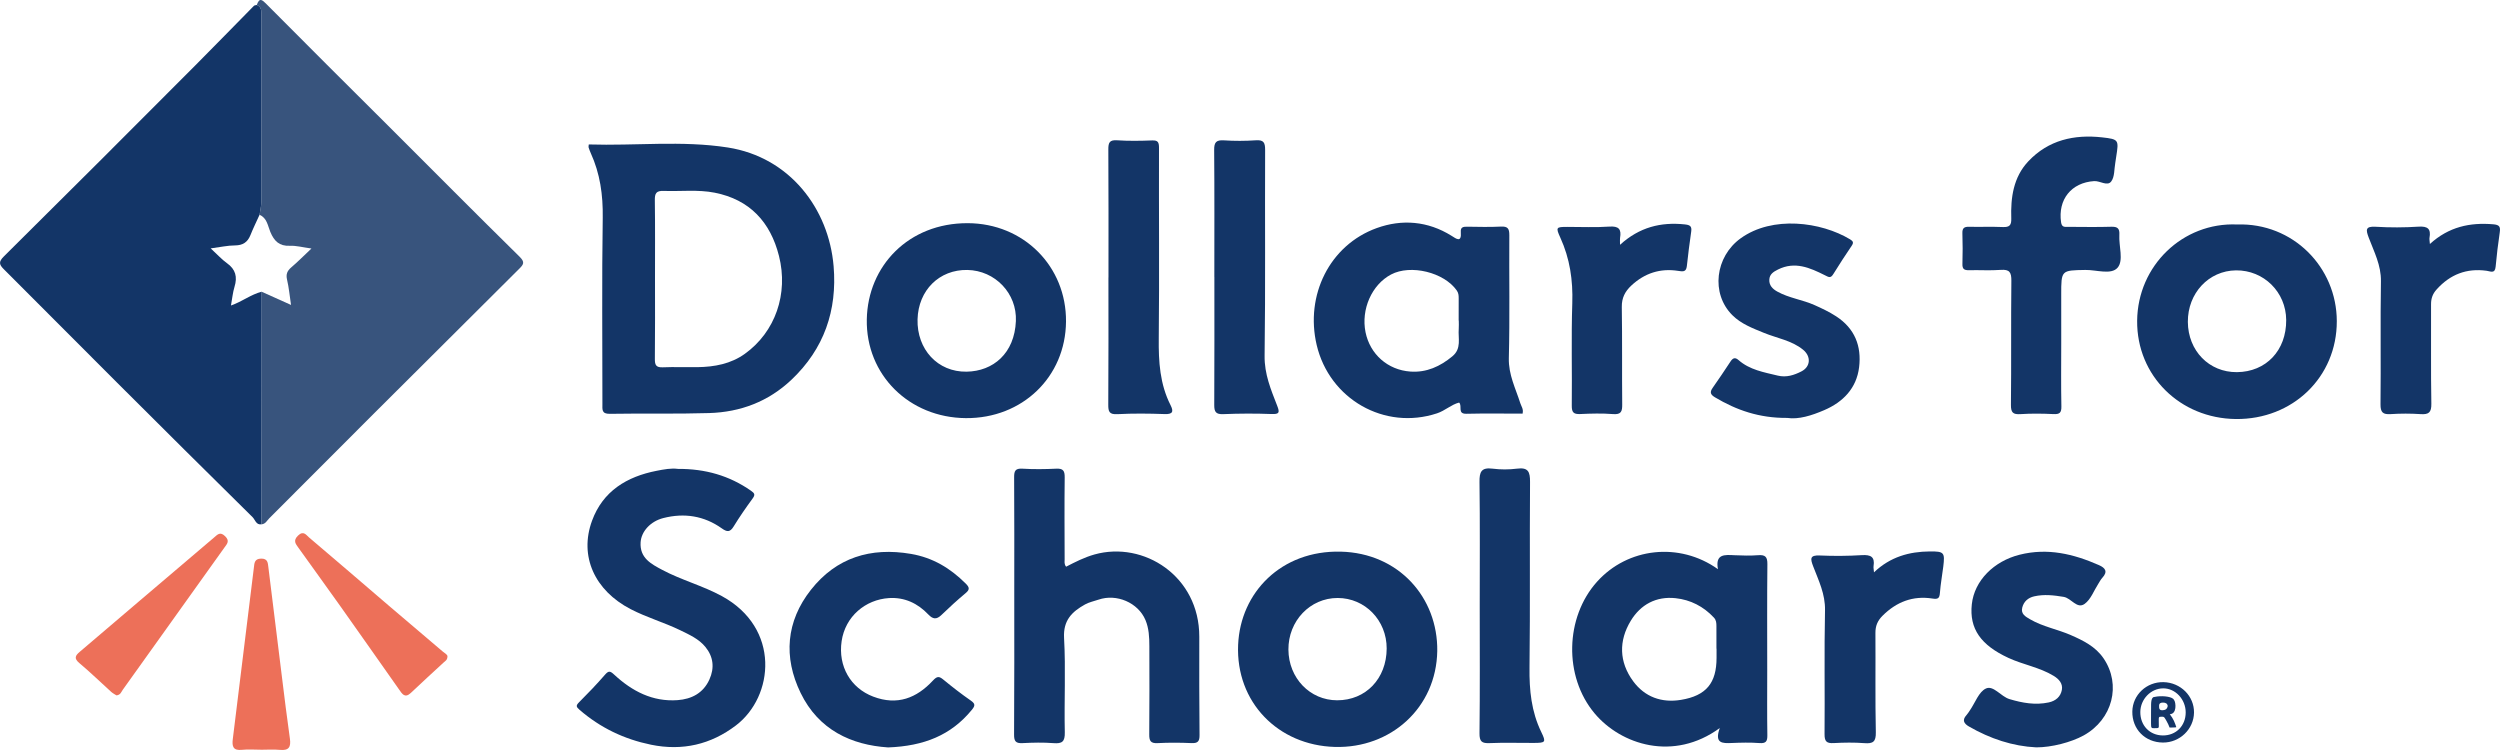
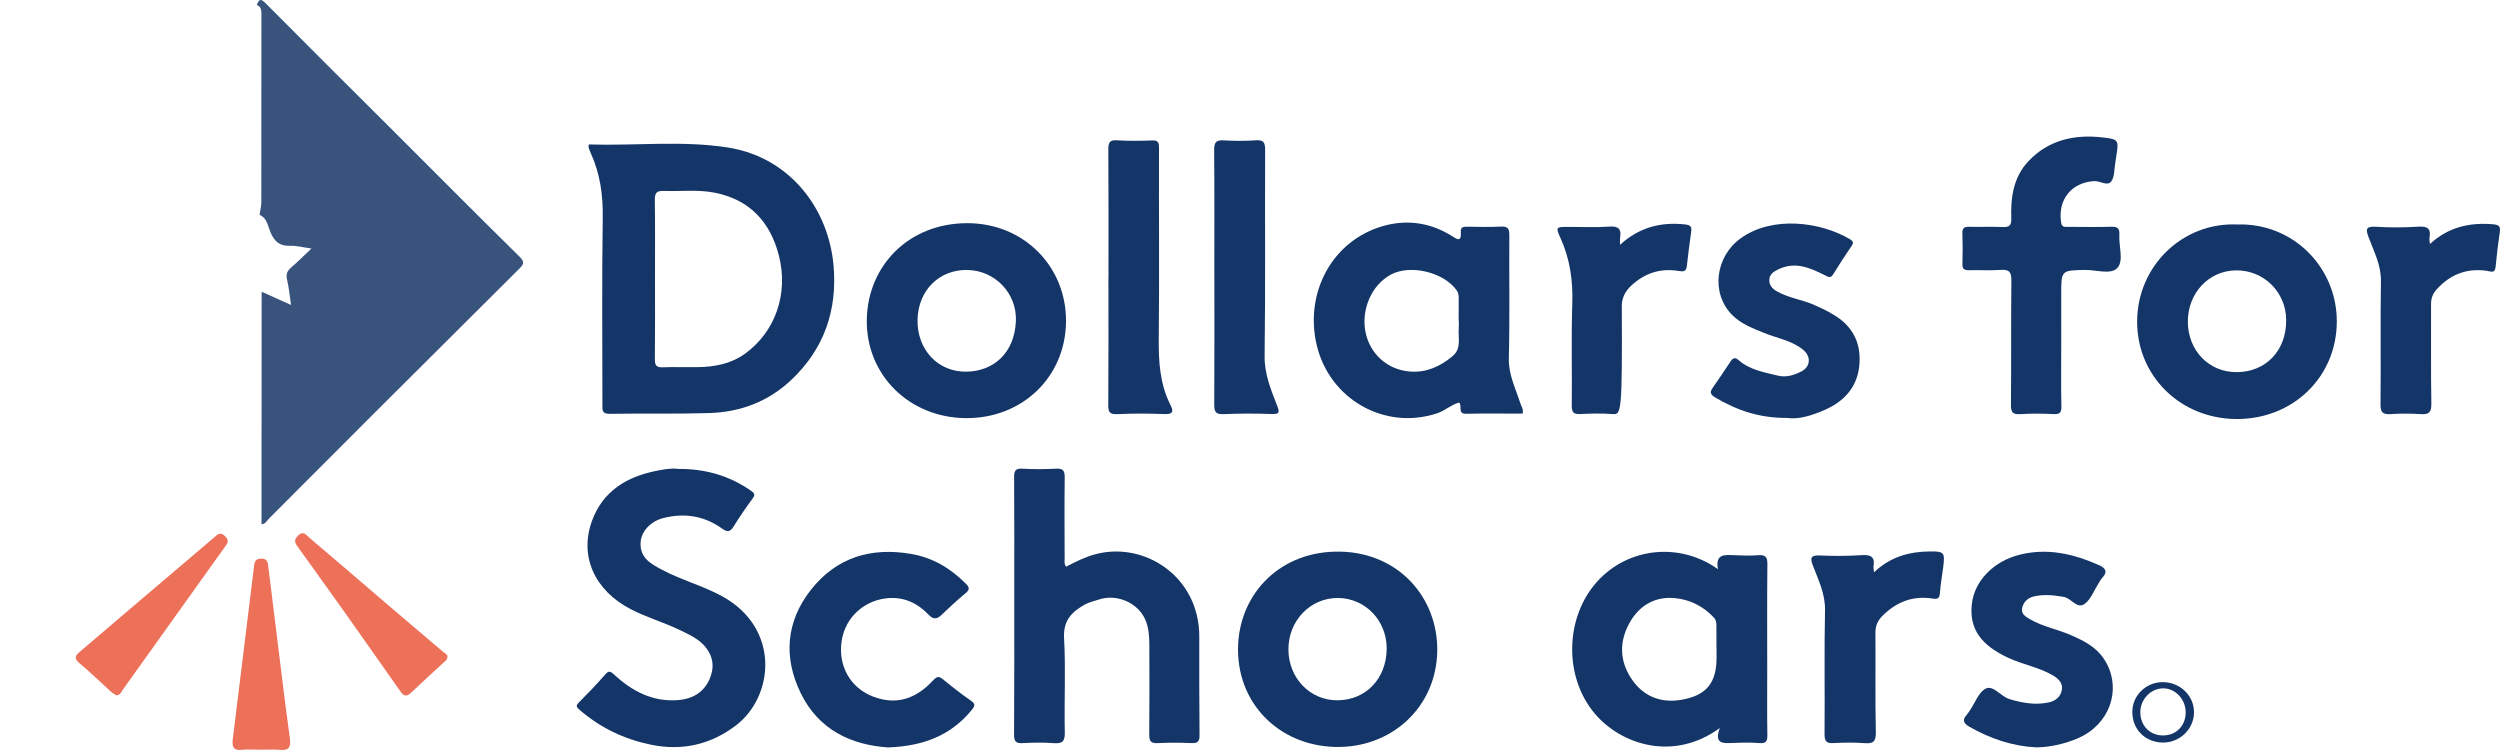
<svg xmlns="http://www.w3.org/2000/svg" width="200" height="60" viewBox="0 0 200 60" fill="none">
  <g clip-path="url(#clip0_98_2806)">
    <path d="M20.542 0.398C20.762 -0.233 20.984 -0.006 21.328 0.339C24.552 3.581 27.786 6.813 31.03 10.035C34.538 13.539 38.032 17.059 41.566 20.536C42.006 20.967 41.89 21.151 41.552 21.488C37.687 25.33 33.825 29.177 29.969 33.027C27.156 35.836 24.347 38.647 21.542 41.463C21.356 41.65 21.236 41.925 20.921 41.946L20.931 23.339L23.282 24.395C23.174 23.682 23.115 23.017 22.964 22.373C22.862 21.937 22.977 21.669 23.3 21.392C23.821 20.946 24.304 20.459 24.916 19.881C24.196 19.783 23.689 19.641 23.189 19.663C22.34 19.701 21.932 19.283 21.626 18.553C21.421 18.065 21.365 17.44 20.764 17.184C20.814 16.838 20.906 16.492 20.906 16.146C20.915 11.115 20.917 6.085 20.912 1.054C20.912 0.758 20.848 0.514 20.542 0.398Z" fill="#38547D" />
-     <path d="M20.542 0.398C20.848 0.514 20.912 0.758 20.912 1.054C20.91 6.085 20.908 11.116 20.907 16.146C20.907 16.492 20.814 16.838 20.764 17.184C20.52 17.725 20.255 18.258 20.036 18.808C19.805 19.384 19.424 19.631 18.79 19.634C18.218 19.635 17.647 19.768 16.855 19.871C17.398 20.37 17.743 20.759 18.156 21.053C18.854 21.549 19.003 22.157 18.76 22.947C18.62 23.404 18.578 23.892 18.477 24.44C19.377 24.125 20.078 23.555 20.932 23.338L20.921 41.945C20.482 42.013 20.415 41.579 20.205 41.372C16.569 37.785 12.944 34.187 9.331 30.577C6.314 27.566 3.313 24.54 0.297 21.529C-0.073 21.16 -0.122 20.94 0.31 20.513C5.429 15.44 10.532 10.348 15.617 5.239C17.194 3.659 18.745 2.054 20.312 0.468C20.362 0.418 20.464 0.42 20.542 0.398Z" fill="#133567" />
    <path d="M47.102 11.556C50.809 11.675 54.543 11.225 58.222 11.799C63.18 12.572 66.305 16.698 66.689 21.297C66.984 24.829 65.932 27.908 63.309 30.387C61.462 32.132 59.235 32.968 56.742 33.045C54.091 33.127 51.437 33.06 48.785 33.106C48.116 33.118 48.193 32.748 48.193 32.33C48.195 27.356 48.143 22.382 48.219 17.41C48.246 15.598 48.008 13.892 47.261 12.249C47.194 12.1 47.136 11.948 47.087 11.792C47.071 11.746 47.092 11.687 47.102 11.556ZM52.4 22.332C52.4 24.461 52.413 26.59 52.389 28.72C52.384 29.202 52.49 29.406 53.017 29.385C53.944 29.346 54.874 29.385 55.803 29.372C57.158 29.354 58.468 29.11 59.589 28.305C62.029 26.552 63.082 23.504 62.319 20.478C61.633 17.755 59.973 15.968 57.177 15.416C55.837 15.151 54.454 15.322 53.091 15.273C52.483 15.251 52.379 15.481 52.387 16.026C52.416 18.126 52.399 20.23 52.4 22.331V22.332Z" fill="#133567" />
    <path d="M54.233 37.512C56.42 37.498 58.344 38.048 60.076 39.257C60.368 39.461 60.435 39.572 60.21 39.879C59.679 40.605 59.164 41.347 58.694 42.114C58.402 42.591 58.169 42.572 57.739 42.267C56.324 41.262 54.744 41.018 53.071 41.443C52.033 41.706 51.301 42.519 51.248 43.388C51.172 44.639 52.087 45.117 52.984 45.593C54.518 46.408 56.213 46.853 57.743 47.685C62.452 50.248 61.926 55.719 58.867 58.04C56.873 59.552 54.608 60.096 52.081 59.577C49.916 59.131 48.03 58.223 46.368 56.789C46.088 56.548 46.061 56.446 46.327 56.18C47.039 55.47 47.736 54.741 48.396 53.982C48.693 53.641 48.811 53.67 49.142 53.977C50.564 55.294 52.212 56.158 54.214 56.011C55.321 55.928 56.256 55.457 56.751 54.364C57.176 53.426 57.069 52.534 56.431 51.754C55.91 51.114 55.151 50.776 54.418 50.419C53.122 49.79 51.73 49.395 50.447 48.729C47.574 47.237 46.321 44.5 47.362 41.661C48.232 39.285 50.148 38.13 52.53 37.664C53.113 37.548 53.714 37.437 54.233 37.512Z" fill="#133567" />
    <path d="M85.289 45.336C86.019 44.96 86.75 44.584 87.568 44.355C91.487 43.261 95.951 46.084 95.943 50.933C95.939 53.557 95.936 56.181 95.963 58.805C95.968 59.308 95.826 59.47 95.317 59.448C94.417 59.408 93.511 59.402 92.611 59.45C92.043 59.481 91.935 59.262 91.94 58.748C91.964 56.398 91.952 54.047 91.948 51.696C91.948 50.984 91.916 50.266 91.637 49.604C91.046 48.206 89.322 47.473 87.877 47.973C87.516 48.097 87.128 48.172 86.8 48.357C85.763 48.936 85.047 49.62 85.125 51.036C85.266 53.543 85.128 56.064 85.184 58.578C85.201 59.335 84.975 59.507 84.272 59.451C83.457 59.387 82.63 59.407 81.812 59.449C81.278 59.477 81.121 59.322 81.126 58.769C81.153 54.943 81.14 51.116 81.141 47.289C81.141 44.255 81.151 41.22 81.131 38.186C81.128 37.682 81.218 37.459 81.793 37.494C82.692 37.549 83.598 37.538 84.499 37.494C85.057 37.467 85.182 37.667 85.176 38.195C85.148 40.381 85.166 42.569 85.171 44.755C85.172 44.937 85.122 45.133 85.289 45.336Z" fill="#133567" />
    <path d="M137.583 58.242C133.883 60.948 129.68 59.583 127.571 57.074C125.083 54.113 125.208 49.382 127.761 46.54C130.217 43.806 134.349 43.336 137.436 45.535C137.204 44.285 137.992 44.382 138.769 44.418C139.396 44.447 140.029 44.464 140.654 44.416C141.22 44.373 141.397 44.545 141.391 45.13C141.361 47.97 141.378 50.812 141.378 53.652C141.378 55.373 141.361 57.094 141.388 58.814C141.395 59.308 141.278 59.485 140.751 59.445C140.017 59.39 139.275 59.409 138.538 59.44C137.801 59.472 137.132 59.489 137.583 58.242ZM137.324 51.89H137.315C137.315 51.289 137.318 50.688 137.314 50.087C137.312 49.844 137.305 49.614 137.112 49.408C136.277 48.514 135.241 47.983 134.046 47.855C132.493 47.688 131.249 48.364 130.463 49.659C129.486 51.266 129.523 52.959 130.651 54.495C131.584 55.763 132.935 56.245 134.479 55.989C136.503 55.654 137.323 54.641 137.324 52.627C137.325 52.382 137.325 52.136 137.324 51.89Z" fill="#133567" />
    <path d="M121.804 33.091C120.316 33.091 118.815 33.065 117.315 33.102C116.559 33.12 117.013 32.482 116.729 32.205C116.102 32.366 115.606 32.854 114.961 33.067C110.767 34.451 106.354 31.936 105.333 27.594C104.402 23.63 106.36 19.61 110.144 18.244C112.153 17.519 114.229 17.68 116.119 18.862C116.5 19.1 116.935 19.451 116.864 18.567C116.833 18.172 117.054 18.132 117.37 18.136C118.272 18.149 119.176 18.173 120.075 18.127C120.627 18.099 120.749 18.297 120.746 18.816C120.724 22.093 120.79 25.372 120.707 28.647C120.674 29.976 121.248 31.072 121.624 32.255C121.704 32.508 121.9 32.733 121.804 33.091ZM116.702 25.65H116.693C116.693 25.049 116.689 24.448 116.695 23.847C116.696 23.627 116.679 23.435 116.539 23.236C115.527 21.787 112.852 21.129 111.283 21.96C109.742 22.776 108.871 24.75 109.243 26.581C109.6 28.33 111.011 29.599 112.837 29.726C114.118 29.816 115.209 29.319 116.191 28.504C116.944 27.879 116.637 27.061 116.699 26.306C116.717 26.089 116.702 25.869 116.702 25.65Z" fill="#133567" />
    <path d="M114.981 52.085C114.903 56.629 111.258 59.874 106.802 59.755C102.236 59.633 98.854 56.161 99.05 51.586C99.23 47.389 102.508 44.016 107.26 44.132C111.898 44.244 115.037 47.803 114.981 52.085ZM106.971 56.023C109.266 56.026 110.925 54.291 110.934 51.882C110.942 49.631 109.206 47.84 107.013 47.839C104.811 47.836 103.059 49.672 103.073 51.967C103.087 54.244 104.795 56.021 106.971 56.023Z" fill="#133567" />
    <path d="M178.963 17.958C183.434 17.81 186.935 21.372 186.944 25.689C186.954 30.173 183.408 33.57 178.869 33.522C174.397 33.475 170.934 30.054 170.972 25.666C171.01 21.243 174.633 17.774 178.963 17.958ZM175.028 25.753C175.043 28.062 176.728 29.788 178.948 29.772C181.287 29.753 182.913 28.036 182.896 25.599C182.881 23.365 181.099 21.604 178.878 21.629C176.694 21.655 175.013 23.455 175.028 25.753Z" fill="#133567" />
    <path d="M77.265 33.45C72.734 33.413 69.265 29.992 69.344 25.554C69.421 21.269 72.692 17.839 77.414 17.854C81.911 17.868 85.32 21.326 85.281 25.73C85.243 30.157 81.786 33.486 77.265 33.45ZM77.391 21.597C75.147 21.556 73.464 23.221 73.404 25.546C73.341 27.94 75.011 29.773 77.33 29.734C79.457 29.698 81.162 28.27 81.271 25.687C81.366 23.473 79.612 21.639 77.391 21.597Z" fill="#133567" />
    <path d="M164.899 27.428C164.899 29.122 164.876 30.817 164.911 32.511C164.922 33.031 164.763 33.151 164.27 33.127C163.396 33.084 162.517 33.073 161.645 33.13C161.041 33.169 160.868 33.011 160.875 32.383C160.911 29.076 160.873 25.768 160.909 22.462C160.916 21.792 160.768 21.538 160.062 21.591C159.219 21.655 158.367 21.595 157.519 21.616C157.143 21.625 156.979 21.526 156.994 21.113C157.021 20.294 157.016 19.473 156.991 18.654C156.979 18.253 157.131 18.134 157.515 18.143C158.417 18.164 159.322 18.123 160.222 18.163C160.756 18.186 160.92 18.025 160.902 17.478C160.847 15.808 161.067 14.175 162.271 12.9C163.876 11.198 165.943 10.739 168.185 10.991C169.513 11.14 169.507 11.197 169.297 12.534C169.272 12.695 169.254 12.858 169.224 13.019C169.131 13.529 169.178 14.146 168.898 14.516C168.59 14.925 168.007 14.458 167.529 14.489C165.706 14.607 164.621 15.96 164.886 17.786C164.948 18.215 165.205 18.147 165.462 18.148C166.611 18.153 167.76 18.175 168.908 18.14C169.418 18.125 169.578 18.29 169.548 18.791C169.496 19.688 169.907 20.84 169.407 21.416C168.892 22.01 167.713 21.581 166.826 21.596C164.897 21.63 164.897 21.607 164.898 23.574C164.9 24.858 164.901 26.143 164.899 27.428Z" fill="#133567" />
    <path d="M71.052 59.794C68.114 59.601 65.49 58.399 64.05 55.435C62.659 52.573 62.887 49.705 64.873 47.186C66.901 44.612 69.647 43.757 72.885 44.313C74.633 44.614 76.025 45.457 77.251 46.679C77.548 46.976 77.608 47.152 77.253 47.448C76.586 48.005 75.943 48.592 75.318 49.196C74.921 49.581 74.632 49.546 74.257 49.15C73.412 48.261 72.358 47.768 71.119 47.846C69.232 47.967 67.62 49.314 67.33 51.294C67.037 53.302 68.049 55.045 69.861 55.731C71.786 56.461 73.326 55.848 74.631 54.448C74.964 54.091 75.12 54.083 75.465 54.367C76.179 54.954 76.911 55.524 77.67 56.05C78.062 56.322 77.996 56.484 77.731 56.806C76.082 58.813 73.924 59.685 71.052 59.794Z" fill="#133567" />
    <path d="M162.9 59.789C161.025 59.7 159.208 59.098 157.508 58.115C157.122 57.892 156.949 57.611 157.314 57.214C157.424 57.094 157.506 56.951 157.599 56.817C158.017 56.213 158.311 55.33 158.884 55.077C159.481 54.813 160.071 55.72 160.758 55.928C161.788 56.237 162.823 56.425 163.899 56.194C164.464 56.073 164.851 55.73 164.949 55.191C165.039 54.692 164.725 54.332 164.295 54.07C163.17 53.384 161.855 53.18 160.671 52.631C158.469 51.611 157.534 50.302 157.745 48.342C157.949 46.445 159.517 44.894 161.562 44.379C163.808 43.813 165.873 44.313 167.908 45.206C168.437 45.438 168.64 45.73 168.184 46.226C168.056 46.363 167.97 46.54 167.866 46.7C167.511 47.249 167.267 47.954 166.772 48.31C166.159 48.753 165.71 47.852 165.09 47.749C164.298 47.618 163.523 47.529 162.738 47.707C162.251 47.817 161.901 48.119 161.779 48.61C161.649 49.129 162.057 49.336 162.41 49.544C163.426 50.138 164.595 50.34 165.662 50.806C166.666 51.245 167.641 51.725 168.283 52.666C169.723 54.78 169.003 57.555 166.689 58.837C165.692 59.385 164.118 59.793 162.9 59.789Z" fill="#133567" />
    <path d="M142.97 33.433C140.739 33.451 138.916 32.811 137.199 31.786C136.832 31.566 136.767 31.376 137.013 31.027C137.499 30.34 137.966 29.639 138.43 28.936C138.611 28.661 138.787 28.545 139.078 28.802C139.976 29.594 141.116 29.78 142.224 30.049C142.909 30.216 143.53 30.011 144.116 29.711C144.846 29.339 144.907 28.516 144.241 27.974C143.332 27.233 142.165 27.06 141.115 26.629C140.211 26.259 139.289 25.915 138.585 25.211C136.852 23.479 137.215 20.535 139.251 19.067C141.799 17.229 145.683 17.745 148.014 19.151C148.261 19.299 148.3 19.418 148.137 19.66C147.635 20.406 147.138 21.156 146.668 21.922C146.446 22.283 146.308 22.179 145.975 22.012C144.8 21.425 143.597 20.883 142.238 21.561C141.859 21.75 141.565 21.945 141.545 22.372C141.523 22.826 141.797 23.11 142.182 23.325C143.119 23.848 144.198 23.974 145.167 24.409C145.758 24.674 146.338 24.946 146.888 25.304C148.388 26.279 148.933 27.692 148.728 29.38C148.523 31.067 147.437 32.169 145.938 32.811C144.943 33.241 143.887 33.575 142.97 33.433Z" fill="#133567" />
    <path d="M97.147 22.156C97.147 18.769 97.162 15.382 97.133 11.995C97.128 11.379 97.3 11.189 97.915 11.228C98.76 11.284 99.609 11.282 100.455 11.224C101.089 11.178 101.212 11.396 101.21 11.995C101.186 17.485 101.242 22.975 101.168 28.465C101.148 29.931 101.675 31.176 102.175 32.46C102.388 33.007 102.35 33.146 101.719 33.122C100.436 33.072 99.149 33.078 97.867 33.131C97.27 33.156 97.136 32.95 97.14 32.398C97.159 28.984 97.15 25.569 97.15 22.155L97.147 22.156Z" fill="#133567" />
    <path d="M88.678 22.198C88.678 18.783 88.689 15.368 88.667 11.954C88.664 11.414 88.758 11.181 89.371 11.223C90.296 11.286 91.23 11.27 92.158 11.234C92.643 11.215 92.721 11.379 92.72 11.838C92.704 16.919 92.755 22 92.701 27.081C92.681 28.935 92.79 30.726 93.641 32.406C93.907 32.931 93.824 33.15 93.164 33.126C91.909 33.08 90.647 33.066 89.393 33.133C88.732 33.169 88.658 32.926 88.662 32.36C88.687 28.973 88.674 25.585 88.674 22.198L88.678 22.198Z" fill="#133567" />
-     <path d="M118.378 48.486C118.378 45.179 118.404 41.87 118.36 38.565C118.349 37.756 118.502 37.379 119.398 37.492C120.05 37.574 120.711 37.574 121.363 37.492C122.267 37.373 122.409 37.754 122.403 38.564C122.366 43.511 122.421 48.458 122.361 53.404C122.339 55.208 122.505 56.923 123.304 58.568C123.703 59.388 123.638 59.428 122.707 59.434C121.531 59.443 120.353 59.396 119.18 59.449C118.542 59.477 118.352 59.325 118.36 58.653C118.401 55.264 118.379 51.875 118.378 48.486Z" fill="#133567" />
    <path d="M149.919 45.787C151.226 44.541 152.747 44.129 154.383 44.115C155.536 44.104 155.597 44.206 155.464 45.314C155.378 46.018 155.247 46.717 155.194 47.423C155.162 47.852 155.053 47.956 154.603 47.885C153.04 47.638 151.72 48.145 150.601 49.262C150.203 49.66 150.03 50.075 150.034 50.635C150.053 53.282 150.01 55.931 150.066 58.577C150.083 59.338 149.849 59.506 149.151 59.452C148.336 59.389 147.511 59.402 146.694 59.447C146.131 59.477 145.959 59.318 145.964 58.731C145.994 55.428 145.931 52.124 146.001 48.822C146.028 47.524 145.488 46.442 145.055 45.308C144.821 44.696 144.773 44.398 145.6 44.439C146.718 44.489 147.839 44.48 148.957 44.411C149.65 44.372 150.004 44.537 149.885 45.29C149.866 45.41 149.9 45.538 149.919 45.787Z" fill="#133567" />
    <path d="M194.391 19.52C195.904 18.142 197.599 17.783 199.465 17.944C199.952 17.985 200.046 18.14 199.982 18.578C199.849 19.495 199.732 20.417 199.65 21.339C199.597 21.922 199.232 21.703 198.94 21.663C197.328 21.438 196.004 21.956 194.924 23.162C194.612 23.51 194.481 23.877 194.484 24.346C194.499 26.994 194.46 29.643 194.508 32.29C194.522 33.009 194.294 33.174 193.634 33.129C192.843 33.077 192.05 33.077 191.259 33.129C190.636 33.168 190.433 33.002 190.441 32.333C190.479 29.057 190.421 25.78 190.475 22.505C190.496 21.212 189.921 20.138 189.495 19.002C189.271 18.403 189.208 18.088 190.052 18.141C191.197 18.21 192.346 18.207 193.492 18.132C194.226 18.087 194.489 18.315 194.36 19.026C194.341 19.132 194.371 19.244 194.391 19.52Z" fill="#133567" />
-     <path d="M129.602 19.584C131.161 18.167 132.872 17.753 134.772 17.951C135.184 17.994 135.363 18.082 135.297 18.525C135.163 19.443 135.048 20.364 134.948 21.286C134.895 21.773 134.626 21.73 134.258 21.671C132.82 21.444 131.569 21.852 130.505 22.845C130.005 23.312 129.733 23.83 129.744 24.559C129.786 27.154 129.751 29.751 129.777 32.347C129.783 32.905 129.704 33.181 129.039 33.127C128.17 33.057 127.289 33.083 126.416 33.123C125.89 33.146 125.736 32.992 125.742 32.451C125.774 29.719 125.693 26.984 125.783 24.255C125.843 22.416 125.59 20.686 124.826 19.012C124.445 18.177 124.494 18.154 125.382 18.152C126.503 18.149 127.629 18.207 128.744 18.128C129.506 18.073 129.726 18.339 129.605 19.034C129.586 19.141 129.602 19.253 129.602 19.584Z" fill="#133567" />
+     <path d="M129.602 19.584C131.161 18.167 132.872 17.753 134.772 17.951C135.184 17.994 135.363 18.082 135.297 18.525C135.163 19.443 135.048 20.364 134.948 21.286C134.895 21.773 134.626 21.73 134.258 21.671C132.82 21.444 131.569 21.852 130.505 22.845C130.005 23.312 129.733 23.83 129.744 24.559C129.783 32.905 129.704 33.181 129.039 33.127C128.17 33.057 127.289 33.083 126.416 33.123C125.89 33.146 125.736 32.992 125.742 32.451C125.774 29.719 125.693 26.984 125.783 24.255C125.843 22.416 125.59 20.686 124.826 19.012C124.445 18.177 124.494 18.154 125.382 18.152C126.503 18.149 127.629 18.207 128.744 18.128C129.506 18.073 129.726 18.339 129.605 19.034C129.586 19.141 129.602 19.253 129.602 19.584Z" fill="#133567" />
    <path d="M35.798 52.497C35.795 52.805 35.627 52.873 35.51 52.982C34.631 53.795 33.743 54.601 32.874 55.427C32.383 55.893 32.169 55.504 31.927 55.161C30.356 52.933 28.792 50.7 27.214 48.476C26.11 46.919 24.985 45.376 23.875 43.822C23.657 43.517 23.421 43.257 23.841 42.848C24.281 42.419 24.5 42.807 24.719 42.992C26.841 44.785 28.942 46.604 31.053 48.41C32.502 49.649 33.96 50.877 35.41 52.115C35.572 52.251 35.783 52.355 35.798 52.497Z" fill="#ED7059" />
    <path d="M9.317 55.63C9.201 55.554 9.028 55.471 8.892 55.347C8.043 54.581 7.224 53.778 6.347 53.045C5.903 52.674 6.02 52.449 6.375 52.149C7.974 50.792 9.571 49.432 11.165 48.068C13.157 46.373 15.149 44.68 17.141 42.987C17.415 42.752 17.614 42.513 18.01 42.898C18.406 43.284 18.157 43.519 17.956 43.801C15.246 47.596 12.535 51.389 9.823 55.18C9.702 55.349 9.647 55.596 9.317 55.63Z" fill="#ED7059" />
    <path d="M20.837 59.976C20.346 59.976 19.849 59.933 19.363 59.986C18.647 60.064 18.55 59.715 18.624 59.122C19.193 54.55 19.747 49.976 20.311 45.403C20.353 45.063 20.349 44.698 20.888 44.689C21.426 44.681 21.427 45.033 21.47 45.38C21.83 48.274 22.187 51.169 22.543 54.063C22.752 55.74 22.953 57.419 23.192 59.091C23.286 59.755 23.116 60.06 22.395 59.99C21.881 59.94 21.358 59.98 20.839 59.98L20.837 59.976Z" fill="#ED7059" />
    <path d="M173.084 54.571C174.457 54.605 175.542 55.693 175.521 57.014C175.5 58.336 174.379 59.414 173.033 59.404C171.606 59.393 170.565 58.336 170.586 56.92C170.606 55.592 171.726 54.539 173.084 54.571ZM173.026 58.836C174.08 58.845 174.855 58.065 174.856 56.995C174.856 55.949 174.034 55.066 173.06 55.068C172.072 55.07 171.237 55.929 171.226 56.956C171.216 58.036 171.973 58.828 173.026 58.836Z" fill="#133567" />
-     <path d="M172.083 56.996C172.083 56.886 172.086 56.777 172.086 56.67C172.086 56.272 172.067 55.756 172.358 55.756C172.872 55.64 173.618 55.701 173.857 55.908C173.897 55.953 173.93 56.003 173.956 56.057C174.054 56.207 174.173 57.107 173.585 57.138C173.888 57.537 173.969 57.776 174.102 58.162C174.102 58.217 173.663 58.195 173.566 58.201C173.546 58.139 173.524 58.11 173.451 57.925C173.158 57.376 173.161 57.33 172.934 57.337C172.653 57.337 172.704 57.345 172.704 57.932C172.704 58.255 172.757 58.255 172.324 58.255C172.126 58.255 172.082 58.255 172.082 57.895C172.083 57.595 172.084 57.296 172.083 56.996ZM173.417 56.475C173.389 56.284 173.252 56.206 173.037 56.207C172.857 56.207 172.731 56.253 172.727 56.466C172.724 56.671 172.741 56.84 173.015 56.819C173.22 56.804 173.373 56.738 173.418 56.475L173.417 56.475Z" fill="#133567" />
  </g>
  <defs>
    <clipPath id="clip0_98_2806">
      <rect width="200" height="60" fill="white" />
    </clipPath>
  </defs>
</svg>